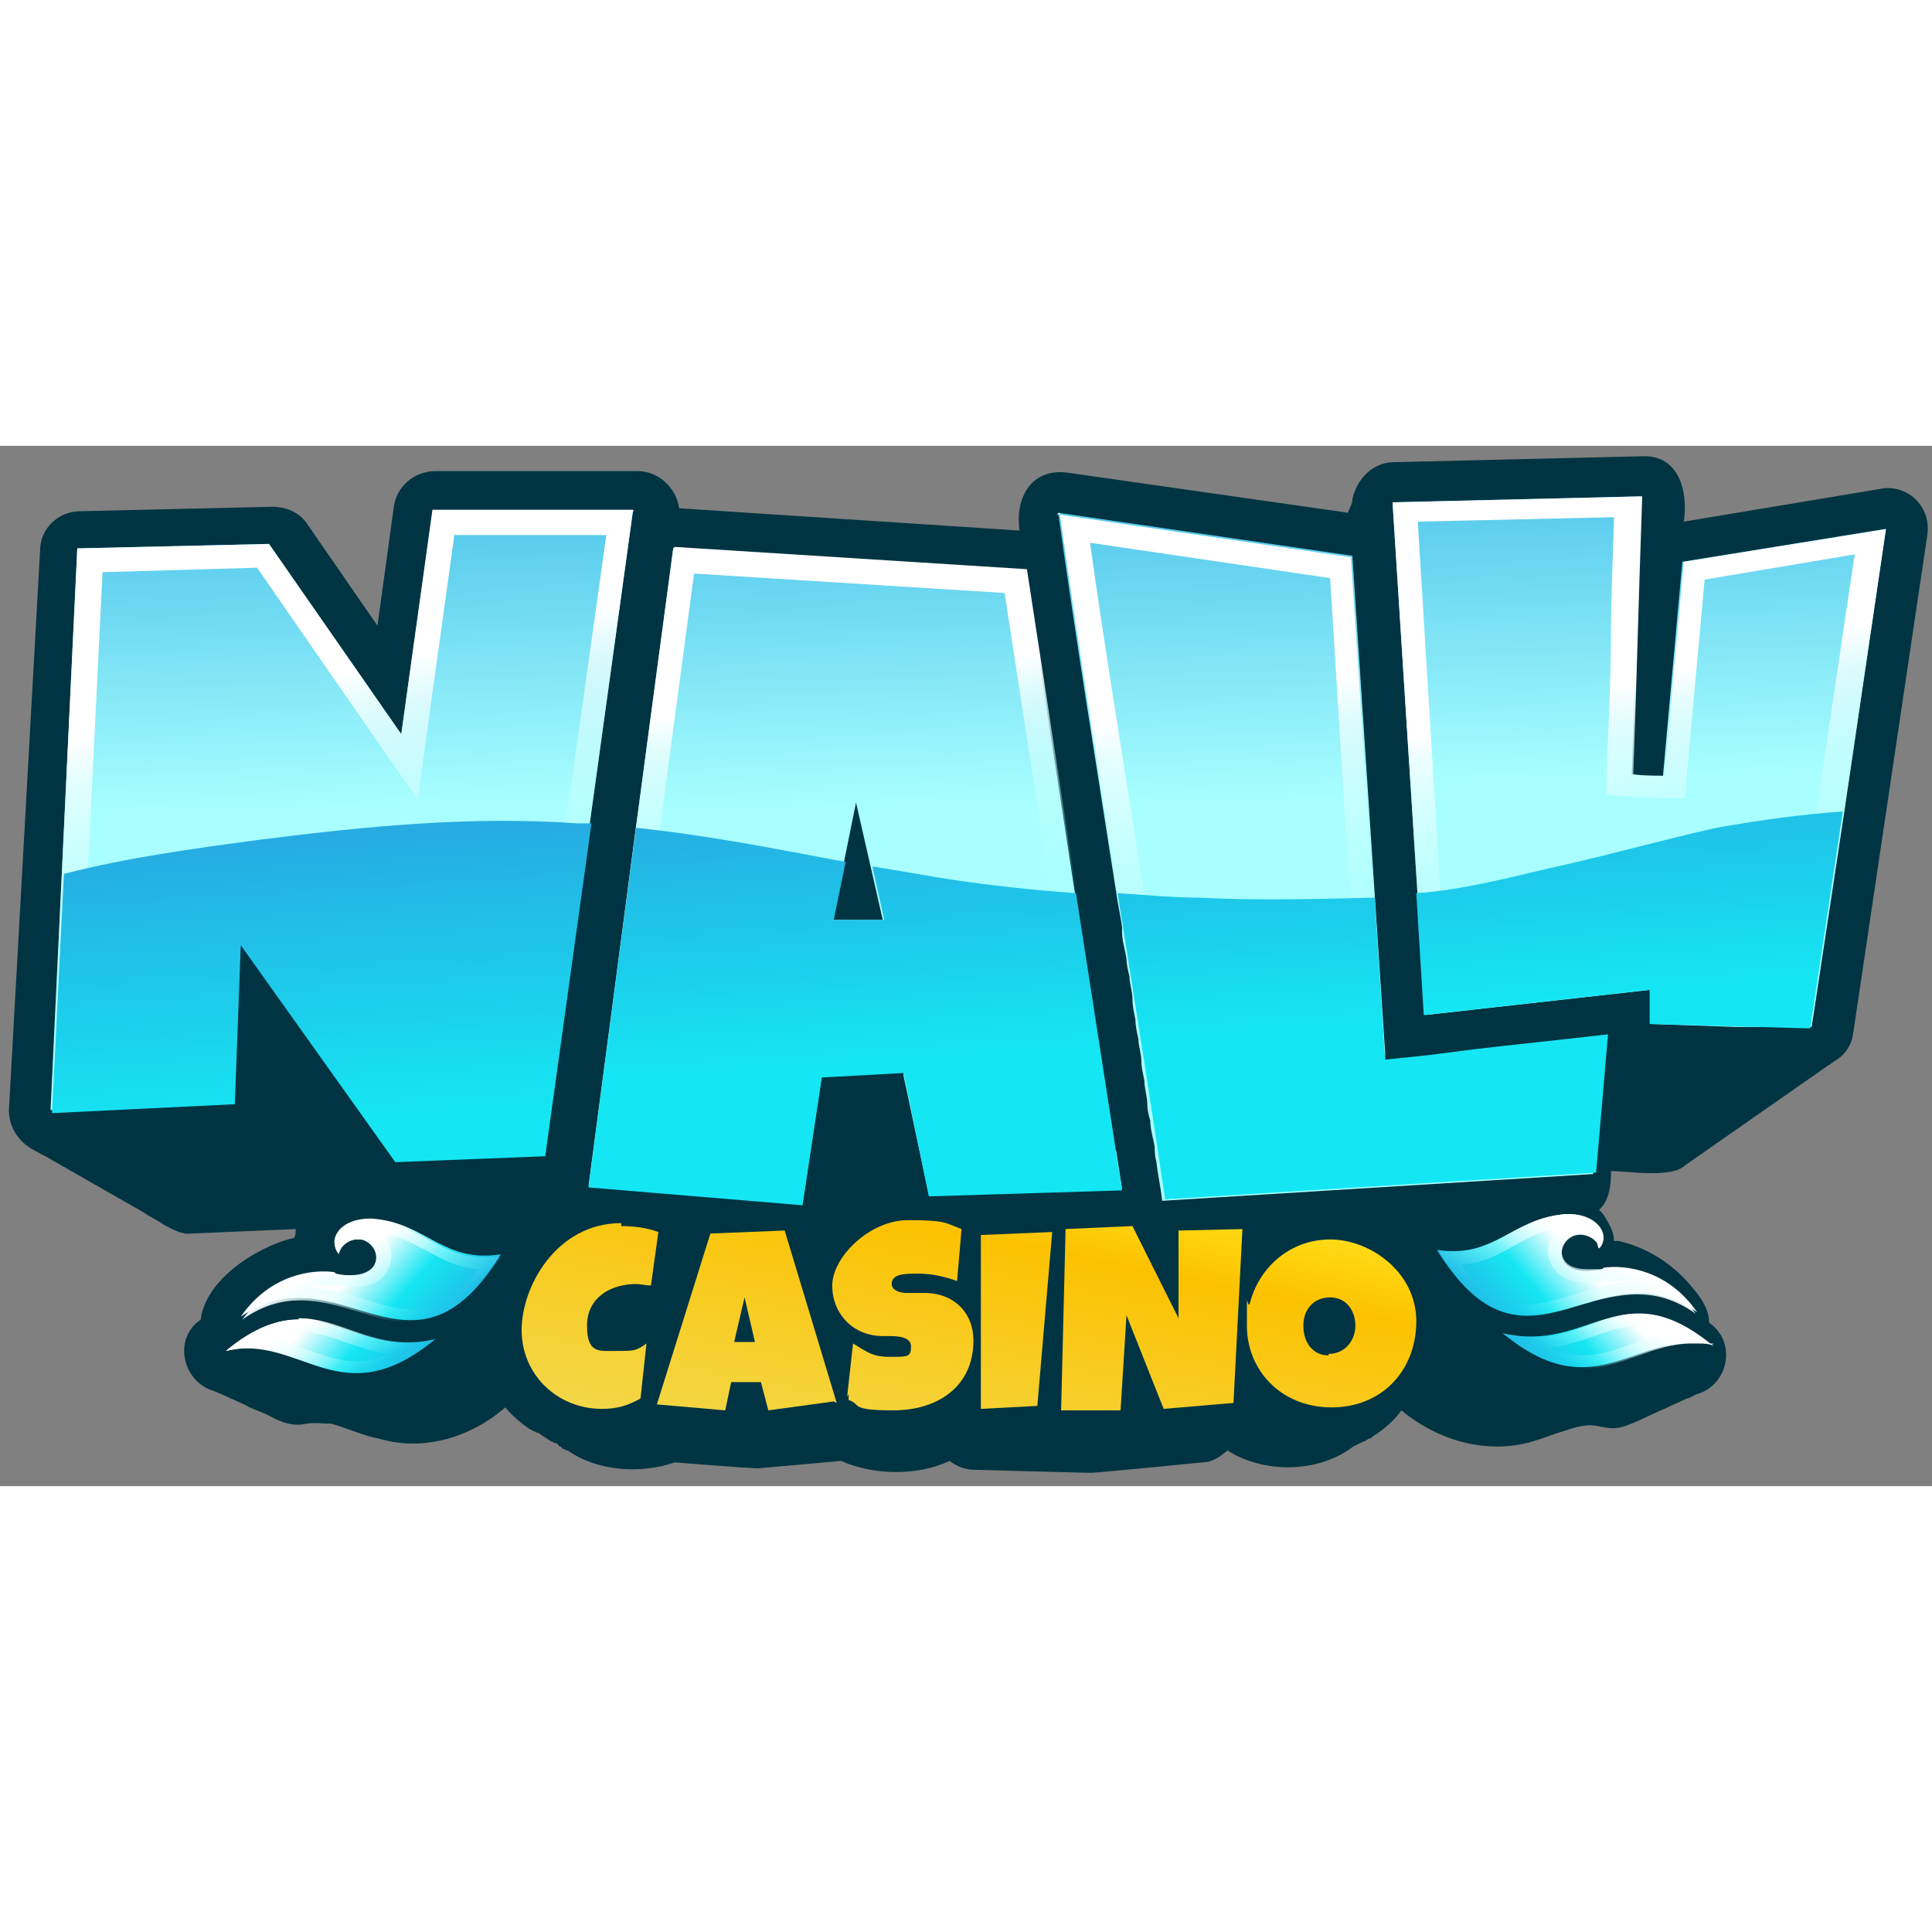
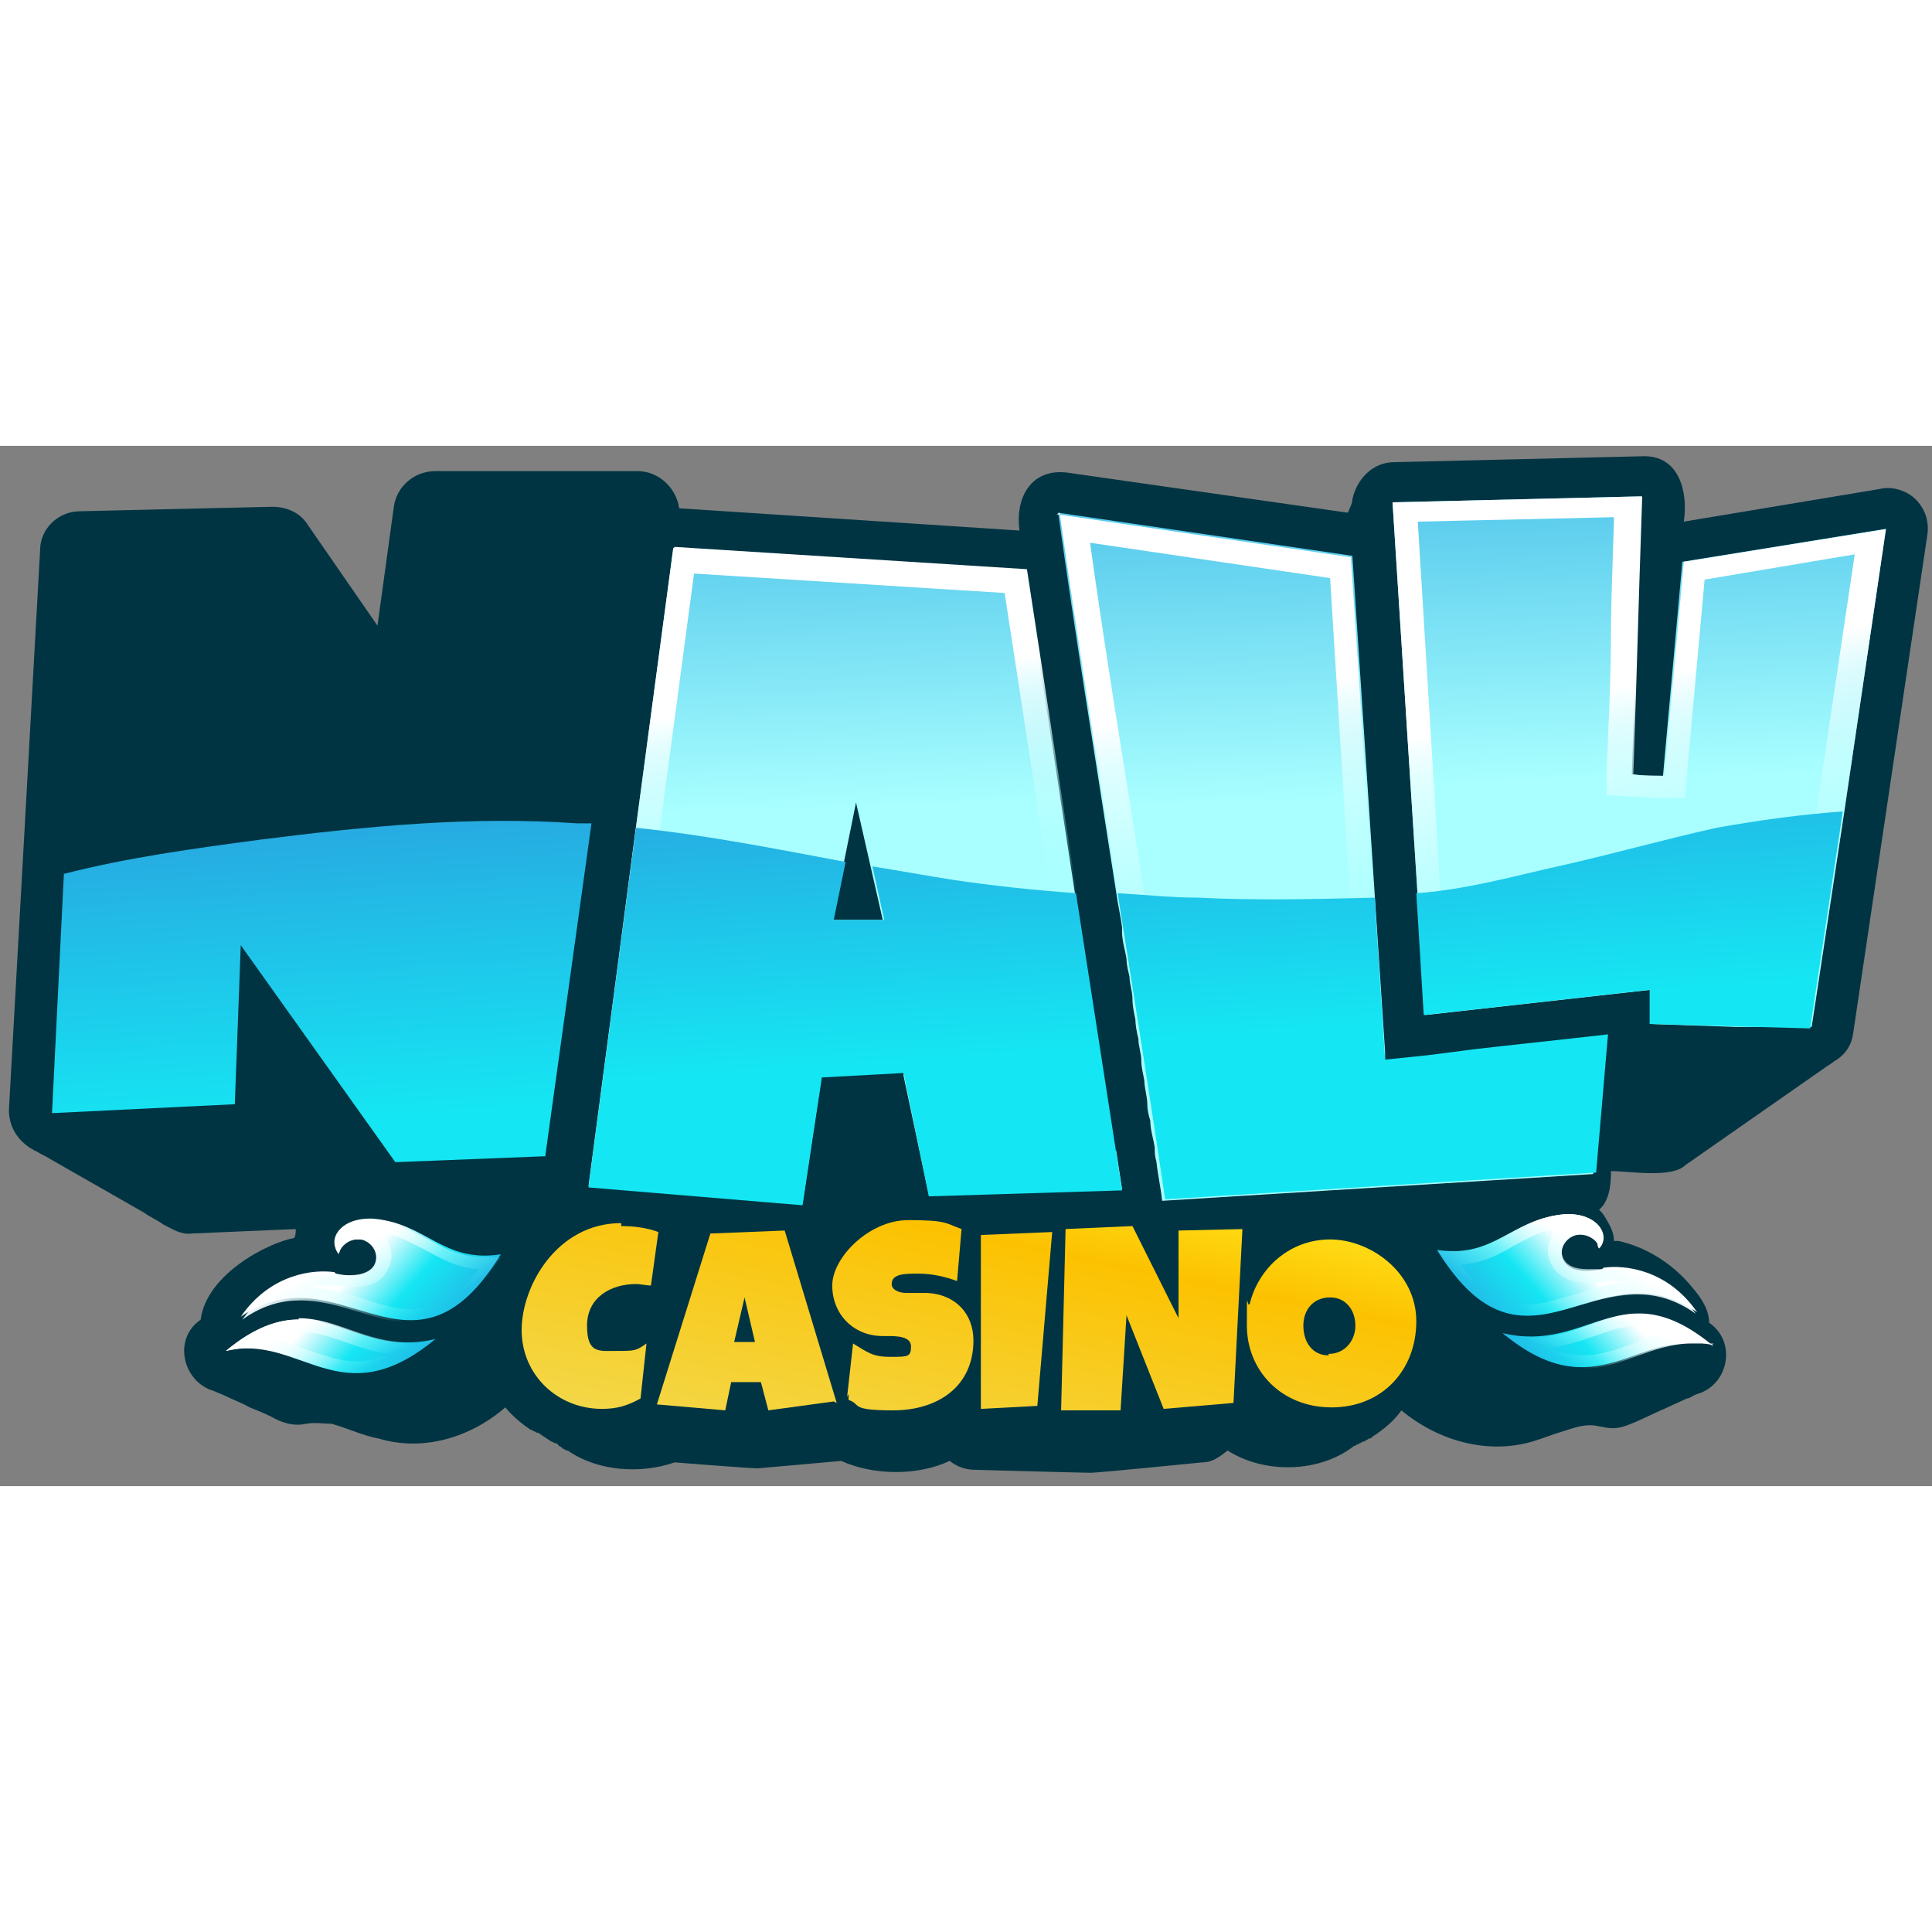
<svg xmlns="http://www.w3.org/2000/svg" version="1.1" viewBox="0 0 130 70" width="150" height="150">
  <rect x="0" y="0" width="130" height="70" fill="#808080" stroke="none" />
  <defs>
    <style>
      .cls-1 {
        fill: url(#linear-gradient-8);
      }

      .cls-2 {
        fill: url(#linear-gradient-7);
      }

      .cls-3 {
        fill: url(#linear-gradient-5);
      }

      .cls-4 {
        fill: url(#linear-gradient-6);
      }

      .cls-5 {
        fill: url(#linear-gradient-9);
      }

      .cls-6 {
        fill: url(#linear-gradient-4);
      }

      .cls-7 {
        fill: url(#linear-gradient-3);
      }

      .cls-8 {
        fill: url(#linear-gradient-2);
      }

      .cls-9 {
        fill: url(#linear-gradient);
      }

      .cls-10 {
        fill: #003442;
      }

      .cls-11 {
        fill: url(#linear-gradient-10);
      }

      .cls-12 {
        fill: url(#linear-gradient-11);
      }

      .cls-13 {
        fill: url(#linear-gradient-12);
      }

      .cls-14 {
        fill: url(#linear-gradient-13);
      }

      .cls-15 {
        fill: url(#linear-gradient-19);
      }

      .cls-16 {
        fill: url(#linear-gradient-14);
      }

      .cls-17 {
        fill: url(#linear-gradient-21);
      }

      .cls-18 {
        fill: url(#linear-gradient-20);
      }

      .cls-19 {
        fill: url(#linear-gradient-22);
      }

      .cls-20 {
        fill: url(#linear-gradient-23);
      }

      .cls-21 {
        fill: url(#linear-gradient-25);
      }

      .cls-22 {
        fill: url(#linear-gradient-15);
      }

      .cls-23 {
        fill: url(#linear-gradient-16);
      }

      .cls-24 {
        fill: url(#linear-gradient-17);
      }

      .cls-25 {
        fill: url(#linear-gradient-18);
      }

      .cls-26 {
        fill: url(#linear-gradient-24);
      }

      .cls-27 {
        fill: url(#linear-gradient-26);
      }
    </style>
    <linearGradient id="linear-gradient" x1="21.9" y1="90.5" x2="23.1" y2="47.6" gradientTransform="translate(0 72) scale(1 -1)" gradientUnits="userSpaceOnUse">
      <stop offset=".3" stop-color="#27aae1" />
      <stop offset="1" stop-color="#a9ffff" />
    </linearGradient>
    <linearGradient id="linear-gradient-2" x1="19.4" y1="62.1" x2="26.9" y2="32" gradientTransform="translate(0 72) scale(1 -1)" gradientUnits="userSpaceOnUse">
      <stop offset=".2" stop-color="#fff" />
      <stop offset=".3" stop-color="azure" stop-opacity=".8" />
      <stop offset=".6" stop-color="#cdffff" stop-opacity=".4" />
      <stop offset=".9" stop-color="#a9ffff" stop-opacity="0" />
    </linearGradient>
    <linearGradient id="linear-gradient-3" x1="55.6" y1="91.4" x2="56.8" y2="47.6" gradientTransform="translate(0 72) scale(1 -1)" gradientUnits="userSpaceOnUse">
      <stop offset=".3" stop-color="#27aae1" />
      <stop offset="1" stop-color="#a9ffff" />
    </linearGradient>
    <linearGradient id="linear-gradient-4" x1="51.5" y1="59.7" x2="55.5" y2="36.1" gradientTransform="translate(0 72) scale(1 -1)" gradientUnits="userSpaceOnUse">
      <stop offset=".2" stop-color="#fff" />
      <stop offset=".3" stop-color="azure" stop-opacity=".8" />
      <stop offset=".6" stop-color="#cdffff" stop-opacity=".4" />
      <stop offset=".9" stop-color="#a9ffff" stop-opacity="0" />
    </linearGradient>
    <linearGradient id="linear-gradient-5" x1="88.6" y1="92.2" x2="89.8" y2="48.1" gradientTransform="translate(0 72) scale(1 -1)" gradientUnits="userSpaceOnUse">
      <stop offset=".3" stop-color="#27aae1" />
      <stop offset="1" stop-color="#a9ffff" />
    </linearGradient>
    <linearGradient id="linear-gradient-6" x1="86.3" y1="61.6" x2="92.2" y2="32.5" gradientTransform="translate(0 72) scale(1 -1)" gradientUnits="userSpaceOnUse">
      <stop offset=".2" stop-color="#fff" />
      <stop offset=".3" stop-color="azure" stop-opacity=".8" />
      <stop offset=".6" stop-color="#cdffff" stop-opacity=".4" />
      <stop offset=".9" stop-color="#a9ffff" stop-opacity="0" />
    </linearGradient>
    <linearGradient id="linear-gradient-7" x1="109.5" y1="93.2" x2="110.7" y2="49.6" gradientTransform="translate(0 72) scale(1 -1)" gradientUnits="userSpaceOnUse">
      <stop offset=".3" stop-color="#27aae1" />
      <stop offset="1" stop-color="#a9ffff" />
    </linearGradient>
    <linearGradient id="linear-gradient-8" x1="108.5" y1="61.5" x2="115.3" y2="34.2" gradientTransform="translate(0 72) scale(1 -1)" gradientUnits="userSpaceOnUse">
      <stop offset=".2" stop-color="#fff" />
      <stop offset=".3" stop-color="azure" stop-opacity=".8" />
      <stop offset=".6" stop-color="#cdffff" stop-opacity=".4" />
      <stop offset=".9" stop-color="#a9ffff" stop-opacity="0" />
    </linearGradient>
    <linearGradient id="linear-gradient-9" x1="14.2" y1="18.6" x2="27.2" y2="7.1" gradientTransform="translate(0 72) scale(1 -1)" gradientUnits="userSpaceOnUse">
      <stop offset=".5" stop-color="#fff" />
      <stop offset=".7" stop-color="#15e6f3" />
      <stop offset="1" stop-color="#27aae1" />
    </linearGradient>
    <linearGradient id="linear-gradient-10" x1="17.3" y1="22.2" x2="30.4" y2="10.7" gradientTransform="translate(0 72) scale(1 -1)" gradientUnits="userSpaceOnUse">
      <stop offset=".5" stop-color="#fff" />
      <stop offset=".7" stop-color="#15e6f3" />
      <stop offset="1" stop-color="#27aae1" />
    </linearGradient>
    <linearGradient id="linear-gradient-11" x1="20.6" y1="14.4" x2="23.8" y2="8.6" gradientTransform="translate(0 72) scale(1 -1)" gradientUnits="userSpaceOnUse">
      <stop offset=".2" stop-color="#fff" />
      <stop offset=".3" stop-color="azure" stop-opacity=".8" />
      <stop offset=".6" stop-color="#cdffff" stop-opacity=".4" />
      <stop offset=".9" stop-color="#a9ffff" stop-opacity="0" />
    </linearGradient>
    <linearGradient id="linear-gradient-12" x1="22.9" y1="19.3" x2="27" y2="11.9" gradientTransform="translate(0 72) scale(1 -1)" gradientUnits="userSpaceOnUse">
      <stop offset=".2" stop-color="#fff" />
      <stop offset=".3" stop-color="azure" stop-opacity=".8" />
      <stop offset=".6" stop-color="#cdffff" stop-opacity=".4" />
      <stop offset=".9" stop-color="#a9ffff" stop-opacity="0" />
    </linearGradient>
    <linearGradient id="linear-gradient-13" x1="42.8" y1="28.8" x2="37.7" y2="3.6" gradientTransform="translate(0 72) scale(1 -1)" gradientUnits="userSpaceOnUse">
      <stop offset=".2" stop-color="#fcc201" />
      <stop offset="1" stop-color="#f1dc58" />
    </linearGradient>
    <linearGradient id="linear-gradient-14" x1="53.9" y1="26.5" x2="48.8" y2="1.4" gradientTransform="translate(0 72) scale(1 -1)" gradientUnits="userSpaceOnUse">
      <stop offset="0" stop-color="#ffde17" />
      <stop offset=".2" stop-color="#fcc201" />
      <stop offset="1" stop-color="#f1dc58" />
    </linearGradient>
    <linearGradient id="linear-gradient-15" x1="63" y1="24.7" x2="57.9" y2="-.5" gradientTransform="translate(0 72) scale(1 -1)" gradientUnits="userSpaceOnUse">
      <stop offset="0" stop-color="#ffde17" />
      <stop offset=".2" stop-color="#fcc201" />
      <stop offset="1" stop-color="#f1dc58" />
    </linearGradient>
    <linearGradient id="linear-gradient-16" x1="70" y1="23.3" x2="64.9" y2="-1.9" gradientTransform="translate(0 72) scale(1 -1)" gradientUnits="userSpaceOnUse">
      <stop offset="0" stop-color="#ffde17" />
      <stop offset=".2" stop-color="#fcc201" />
      <stop offset="1" stop-color="#f1dc58" />
    </linearGradient>
    <linearGradient id="linear-gradient-17" x1="78.9" y1="21.4" x2="73.8" y2="-3.7" gradientTransform="translate(0 72) scale(1 -1)" gradientUnits="userSpaceOnUse">
      <stop offset="0" stop-color="#ffde17" />
      <stop offset=".2" stop-color="#fcc201" />
      <stop offset="1" stop-color="#f1dc58" />
    </linearGradient>
    <linearGradient id="linear-gradient-18" x1="90.8" y1="19" x2="85.6" y2="-6.2" gradientTransform="translate(0 72) scale(1 -1)" gradientUnits="userSpaceOnUse">
      <stop offset="0" stop-color="#ffde17" />
      <stop offset=".2" stop-color="#fcc201" />
      <stop offset="1" stop-color="#f1dc58" />
    </linearGradient>
    <linearGradient id="linear-gradient-19" x1="20.2" y1="59.4" x2="22.3" y2="26.7" gradientTransform="translate(0 72) scale(1 -1)" gradientUnits="userSpaceOnUse">
      <stop offset=".4" stop-color="#27aae1" />
      <stop offset="1" stop-color="#15e6f3" />
    </linearGradient>
    <linearGradient id="linear-gradient-20" x1="55" y1="60.7" x2="57" y2="30.4" gradientTransform="translate(0 72) scale(1 -1)" gradientUnits="userSpaceOnUse">
      <stop offset=".4" stop-color="#27aae1" />
      <stop offset="1" stop-color="#15e6f3" />
    </linearGradient>
    <linearGradient id="linear-gradient-21" x1="90" y1="62.9" x2="92" y2="33.1" gradientTransform="translate(0 72) scale(1 -1)" gradientUnits="userSpaceOnUse">
      <stop offset=".4" stop-color="#27aae1" />
      <stop offset="1" stop-color="#15e6f3" />
    </linearGradient>
    <linearGradient id="linear-gradient-22" x1="108.3" y1="65" x2="110.3" y2="35.3" gradientTransform="translate(0 72) scale(1 -1)" gradientUnits="userSpaceOnUse">
      <stop offset=".4" stop-color="#27aae1" />
      <stop offset="1" stop-color="#15e6f3" />
    </linearGradient>
    <linearGradient id="linear-gradient-23" x1="116.2" y1="19" x2="103.2" y2="7.5" gradientTransform="translate(0 72) scale(1 -1)" gradientUnits="userSpaceOnUse">
      <stop offset=".5" stop-color="#fff" />
      <stop offset=".7" stop-color="#15e6f3" />
      <stop offset="1" stop-color="#27aae1" />
    </linearGradient>
    <linearGradient id="linear-gradient-24" x1="113.1" y1="22.6" x2="100" y2="11.1" gradientTransform="translate(0 72) scale(1 -1)" gradientUnits="userSpaceOnUse">
      <stop offset=".5" stop-color="#fff" />
      <stop offset=".7" stop-color="#15e6f3" />
      <stop offset="1" stop-color="#27aae1" />
    </linearGradient>
    <linearGradient id="linear-gradient-25" x1="109.8" y1="14.8" x2="106.6" y2="9" gradientTransform="translate(0 72) scale(1 -1)" gradientUnits="userSpaceOnUse">
      <stop offset=".2" stop-color="#fff" />
      <stop offset=".3" stop-color="azure" stop-opacity=".8" />
      <stop offset=".6" stop-color="#cdffff" stop-opacity=".4" />
      <stop offset=".9" stop-color="#a9ffff" stop-opacity="0" />
    </linearGradient>
    <linearGradient id="linear-gradient-26" x1="107.5" y1="19.7" x2="103.4" y2="12.3" gradientTransform="translate(0 72) scale(1 -1)" gradientUnits="userSpaceOnUse">
      <stop offset=".2" stop-color="#fff" />
      <stop offset=".3" stop-color="azure" stop-opacity=".8" />
      <stop offset=".6" stop-color="#cdffff" stop-opacity=".4" />
      <stop offset=".9" stop-color="#a9ffff" stop-opacity="0" />
    </linearGradient>
  </defs>
  <g>
    <g id="Layer_1">
-       <path class="cls-10" d="M112.7,54.3s0,0,0,0c0,0,0,0,0,0,0,0,0,0,0,0,0,0,0,0,0,0,0,0,0,0,0,0,0,0,0,0,0,0,0,0,0,0,0,0,0,0,0,0,0,0" />
      <path class="cls-10" d="M112.6,54.3s0,0,0,0c0,0,0,0,0,0,0,0,0,0,0,0,0,0,0,0,0,0,0,0,0,0,0,0" />
      <path class="cls-10" d="M112.5,54.4s0,0,0,0c0,0,0,0,0,0,0,0,0,0,0,0,0,0,0,0,0,0,0,0,0,0,0,0,0,0,0,0,0,0,0,0,0,0,0,0,0,0,0,0,0,0,0,0,0,0,0,0" />
      <path class="cls-10" d="M123,41.7c.2-.1.4-.3.6-.4.6-.4,1-1,1.1-1.8,0,0,5-33.6,5-33.6.1-.9-.2-1.7-.8-2.3-.6-.6-1.6-.9-2.4-.7,0,0-13.2,2.2-13.2,2.2.3-2-.3-4.5-2.8-4.4,0,0-16.7.4-16.7.4-1.4,0-2.5,1.1-2.8,2.5,0,.3-.2.6-.3.9l-18.9-2.7c-2.5-.3-3.5,1.8-3.2,3.9l-22.9-1.5h0c-.2-1.4-1.4-2.5-2.8-2.5,0,0-13.6,0-13.6,0-1.4,0-2.6,1-2.8,2.4,0,0-1.1,8-1.1,8l-4.7-6.8c-.5-.8-1.4-1.2-2.4-1.2,0,0-12.9.3-12.9.3-1.5,0-2.7,1.2-2.7,2.6L.6,44.7c0,1.3.8,2.3,1.9,2.8.3.2.6.3.9.5,2.1,1.2,4.2,2.4,6.3,3.6.4.3.9.5,1.3.8.6.3,1.2.7,1.9.6,0,0,7-.3,7-.3,0,.2,0,.4-.1.6-1.7.3-5.9,2.4-6.3,5.5-1.9,1.3-1.2,4.2.9,4.8.2.1.5.2.7.3.6.3,1.2.5,1.7.8.5.2,1,.4,1.4.6.7.4,1.5.7,2.4.5.6-.1,1.2,0,1.7,0,1.1.3,2.1.8,3.2,1,3,.9,6.2-.1,8.5-2.1.5.6,1.1,1.1,1.7,1.5,0,0,.1,0,.2.1,0,0,.1,0,.2.1,0,0,0,0,0,0,0,0,0,0,0,0,0,0,0,0,0,0,0,0,0,0,0,0,0,0,0,0,.1,0,.3.2.6.4.9.6,0,0,.1,0,.2.1,0,0,0,0,0,0,0,0,0,0,.1,0,0,0,0,0,0,0,0,0,.2.1.2.2.1,0,.2.1.3.2,0,0,.1,0,.2.1,0,0,0,0,.1,0,2,1.4,4.9,1.6,7.2.8,0,0,5,.4,5.6.4.1,0,5.6-.5,5.6-.5,2.2,1,5.2,1,7.3,0,.5.4,1.1.6,1.7.6,0,0,7.3.2,7.8.2s7.5-.7,7.5-.7c.7,0,1.2-.4,1.7-.8,2.5,1.6,6.2,1.5,8.5-.3,0,0,0,0,0,0,0,0,.1,0,.2-.1,0,0,0,0,0,0,0,0,0,0,0,0,0,0,0,0,0,0,0,0,0,0,0,0,0,0,0,0,0,0,0,0,0,0,0,0,0,0,0,0,0,0,0,0,0,0,0,0,0,0,0,0,0,0,0,0,0,0,0,0,0,0,0,0,0,0,0,0,0,0,0,0,0,0,0,0,0,0,0,0,0,0,0,0,0,0,.1,0,.2-.1,0,0,0,0,0,0,0,0,0,0,0,0,0,0,0,0,0,0,0,0,0,0,0,0,0,0,0,0,0,0,0,0,0,0,0,0,0,0,0,0,0,0,0,0,0,0,0,0,0,0,0,0,0,0,0,0,0,0,0,0,0,0,.1,0,.2-.1,0,0,0,0,0,0,0,0,0,0,0,0,0,0,.2,0,.2-.1,0,0,0,0,0,0,0,0,0,0,0,0,0,0,0,0,0,0,0,0,0,0,0,0,0,0,0,0,0,0,0,0,0,0,0,0,0,0,0,0,0,0,0,0,0,0,0,0,0,0,0,0,0,0,0,0,0,0,0,0,0,0,.1,0,.2-.1,0,0,.2,0,.2-.1.8-.5,1.5-1.1,2-1.8,2.4,2,5.7,3,8.8,2.1.7-.2,1.4-.5,2.1-.7.6-.2,1.2-.4,1.8-.4.5,0,1,.2,1.5.2.6,0,1-.2,1.5-.4.7-.3,1.5-.7,2.2-1,.4-.2.9-.4,1.3-.6.2,0,.4-.2.7-.3,2.1-.6,2.7-3.5.8-4.8,0-1.1-.8-2-1.5-2.8-1.2-1.3-2.8-2.3-4.6-2.7,0,0-.2,0-.3,0,0-.6-.3-1.1-.6-1.6-.1-.2-.3-.4-.4-.5.7-.6.8-1.7.8-2.6,1.2,0,4.1.5,5-.4" />
-       <path class="cls-9" d="M42.7,4.4h-13.6c0,0-2.1,15-2.1,15l-8.9-12.8-12.9.3-1.8,37.8h0s12.3-.6,12.3-.6l.4-10.8,10.4,14.7,10.1-.4,3.1-22.3h0l2.9-21h0Z" />
-       <path class="cls-8" d="M30.6,6h10.2c0,0-2.7,19.2-2.7,19.2l-.2,1.7h0l-2.7,19.3-7.8.3-9.9-14-2.9-4.1-.2,4.9-.3,9.3-8.9.4,1.7-34.5,10.4-.3,8.3,12,2.5,3.6.6-4.3,1.9-13.7M29.1,4.3l-2.1,15.1-8.9-12.8-12.9.3-1.8,37.8h0s12.3-.6,12.3-.6l.4-10.8,10.4,14.7,10.1-.4,3.1-22.3h0l2.9-21h-13.6c0,0,0,0,0,0Z" />
      <path class="cls-7" d="M75,47.5l-6-39.1-23.7-1.5-2.5,18.7-3.2,24.2,14.4,1.2,1.3-8.7,5.5-.2v.3c0,0,1.7,8,1.7,8l13-.4-.4-2.6h0ZM59.4,31.9h-3.4s1.6-7.9,1.6-7.9l1.8,7.9Z" />
      <path class="cls-6" d="M46.8,8.6l20.8,1.3,5.8,37.8v.8c.1,0-9.6.3-9.6.3l-1.4-6.7v-.3c0,0-.3-1.4-.3-1.4h-1.4c0,0-5.5.3-5.5.3h-1.4c0,0-.2,1.4-.2,1.4l-1.1,7.1-11.1-.9,3-22.5,2.3-17.2M45.3,6.9l-2.5,18.7-3.2,24.2,14.4,1.2,1.3-8.7,5.5-.2v.3c0,0,1.7,8,1.7,8l13-.4-.4-2.6-6-39.1-23.7-1.5h0Z" />
      <path class="cls-3" d="M108.2,39.7c-.5,0-1.1.1-1.7.2-2.3.3-5.2.5-7.2.8l-3.2.4c-.3,0-.6,0-.9.1-.5,0-1,.1-1.5.2-.2,0-.3,0-.5,0v-.6s-2.2-33.4-2.2-33.4l-19.8-2.9c1.2,8.6,2.6,17.1,3.9,25.5.1.8.3,1.6.4,2.4,0,0,0,.2,0,.3,0,.6.2,1.2.3,1.8,0,.4.1.8.2,1.2,0,.5.2,1,.2,1.5,0,.5.1.9.2,1.4,0,.4.1.9.2,1.3,0,.5.2,1,.2,1.5,0,.4.1.8.2,1.3,0,.5.2,1.1.2,1.6,0,.4.1.8.2,1.1,0,.6.2,1.2.3,1.8,0,.3,0,.6.1.9.1.9.3,1.8.4,2.7,0,0,0,0,0,0l29-1.8.8-9.2h0Z" />
      <path class="cls-4" d="M73.2,6.5l16.3,2.4,2,32.1v.6s.1,1.7.1,1.7l1.7-.2h.3s.1,0,.1,0c.6,0,1.1-.1,1.6-.2.4,0,.7,0,.9-.1l3.2-.4c1.3-.2,2.9-.3,4.4-.5.8,0,1.6-.2,2.4-.3l-.5,5.8-26,1.6c0-.4-.1-.8-.2-1.2,0-.2,0-.4,0-.6v-.4c-.1-.6-.2-1.2-.3-1.8,0-.3,0-.6-.1-.9v-.3c-.1-.5-.2-1.1-.3-1.6,0-.4-.1-.8-.2-1.3,0-.5-.2-1-.2-1.5,0-.4-.1-.9-.2-1.3,0-.5-.1-.9-.2-1.4,0-.5-.2-1-.2-1.5l-.2-1.2v-.2s-.3-1.6-.3-1.6h0c0-.1,0-.3,0-.3l-.4-2.4c-1.2-7.6-2.5-15.4-3.6-23.3M71.3,4.5c1.2,8.6,2.6,17.1,3.9,25.5.1.8.3,1.6.4,2.4,0,0,0,.2,0,.3,0,.6.2,1.2.3,1.8,0,.4.1.8.2,1.2,0,.5.2,1,.2,1.5,0,.5.1.9.2,1.4,0,.4.1.9.2,1.3,0,.5.2,1,.2,1.5,0,.4.1.8.2,1.3,0,.5.2,1.1.2,1.6,0,.4.1.8.2,1.1,0,.6.2,1.2.3,1.8,0,.3,0,.6.1.9.1.9.3,1.8.4,2.7,0,0,0,0,0,0l29-1.8.8-9.2c-.5,0-1.1.1-1.7.2-2.3.3-5.2.5-7.2.8l-3.2.4c-.3,0-.6,0-.9.1-.5,0-1,.1-1.5.2-.2,0-.3,0-.5,0v-.6s-2.2-33.4-2.2-33.4l-19.8-2.9h0Z" />
      <path class="cls-2" d="M126.8,5.6l-13.6,2.2-1.3,14.4c-.7,0-1.4,0-2.1-.1.3-8.6.3-10,.6-18.7l-16.7.4,2.2,34.5,15.2-1.7v2.3c-.1,0,5.7.2,5.7.2h5.1c0,.1,2.2-14.5,2.2-14.5l2.8-19Z" />
      <path class="cls-1" d="M108.6,5c-.1,3.3-.2,5.5-.2,7.6,0,2.5-.1,5-.3,9.3v1.6c0,0,1.6.1,1.6.1.8,0,1.5.1,2.1.1h1.6c0,0,.1-1.5.1-1.5l1.2-13.2,10.1-1.7-2.5,16.8-2,13.2h-3.6c0,0-4.1-.2-4.1-.2v-.7s.1-1.9.1-1.9l-2,.2-13.4,1.5-1.9-31.1,13.2-.3M110.4,3.4l-16.7.4,2.2,34.5,15.2-1.7v2.3c-.1,0,5.7.2,5.7.2h5.1c0,.1,2.2-14.5,2.2-14.5l2.8-19-13.6,2.2-1.3,14.4c-.7,0-1.4,0-2.1-.1.3-8.6.3-10,.6-18.7Z" />
      <path class="cls-5" d="M29.3,60.1c-5.8,1.4-8-4.2-14.1.8,5-1.2,7.7,4.5,14.1-.8Z" />
      <path class="cls-11" d="M22.6,55.7c1.4.3,2.3,0,2.6-.6.3-.6,0-1.3-.6-1.6-.6-.3-1.4,0-1.7.5,0,0,0,.2-.1.3-.8-.8,0-2.4,2.3-2.3,3.6.3,4.7,3,8.6,2.4-6,9.8-10.8-.4-17.5,4.2,2-2.9,4.9-3.2,6.3-3h0Z" />
      <path class="cls-12" d="M20.1,59.6c1,0,2,.3,3.1.7.9.3,1.9.7,3.1.8-.8.3-1.5.5-2.3.5-1.2,0-2.2-.4-3.4-.8-.8-.3-1.7-.6-2.5-.8.7-.3,1.4-.5,2.1-.5ZM20.1,58.8c-1.4,0-3,.5-4.9,2.1.5-.1,1-.2,1.5-.2,2.6,0,4.7,1.7,7.3,1.7s3.2-.6,5.3-2.3c-.7.2-1.3.2-1.9.2-2.8,0-4.8-1.6-7.3-1.6Z" />
      <path class="cls-13" d="M25.3,52.9c1.3.1,2.3.7,3.3,1.2,1.1.6,2.1,1.2,3.6,1.3-1.8,2.4-3.3,2.7-4.4,2.7s-2.2-.3-3.3-.7c-1.2-.4-2.4-.7-3.7-.8.5-.1.9-.1,1.1-.1s.5,0,.7,0c.4,0,.8.1,1.1.1,1.6,0,2.2-.7,2.4-1.2.5-.9.2-2-.7-2.6M24.8,52.1c-2,0-2.7,1.5-2,2.3,0,0,0-.2.1-.3.2-.4.7-.7,1.1-.7s.4,0,.6.1c.6.3.9,1,.6,1.6-.2.4-.8.7-1.6.7s-.6,0-1,0c-.2,0-.5,0-.8,0-1.5,0-3.8.6-5.5,3,1.4-1,2.7-1.3,3.9-1.3,2.7,0,5.1,1.5,7.5,1.5s3.9-1,6-4.4c-.4,0-.7,0-1.1,0-3,0-4.3-2.2-7.5-2.5-.1,0-.2,0-.3,0h0Z" />
      <path class="cls-14" d="M41.8,52.5c.8,0,1.7.1,2.5.4l-.5,3.6c-.3,0-.7-.1-1-.1-1.7,0-3.3.9-3.3,2.8s.8,1.7,2,1.7,1.3,0,2-.5l-.4,3.7c-.9.5-1.6.7-2.6.7-3,0-5.4-2.3-5.4-5.3s2.4-7.2,6.7-7.2Z" />
      <path class="cls-16" d="M56.1,64.3l-4.4.6-.5-1.9h-2l-.4,1.9-4.6-.4,3.6-11.5,5-.2,3.5,11.6ZM50.8,60.3l-.7-3-.7,3h1.3Z" />
      <path class="cls-22" d="M57,64l.4-3.6c1,.6,1.3.9,2.5.9s1.4,0,1.4-.7-1-.7-1.6-.7h-.3c-2,0-3.4-1.5-3.4-3.4s2.5-4.4,5.1-4.4,2.5.2,3.6.6l-.3,3.5c-.8-.3-1.7-.5-2.6-.5s-1.8,0-1.8.7h0c0,.4.5.6,1,.6.3,0,.6,0,.8,0s.3,0,.3,0c.1,0,.2,0,.3,0,1.9.1,3.1,1.4,3.1,3.2,0,3.1-2.4,4.7-5.4,4.7s-2.1-.4-3-.7c0,0,0,0,0-.4h0Z" />
      <path class="cls-23" d="M70.8,52.9l-1,11.7-3.8.2v-11.7l4.8-.2Z" />
      <path class="cls-24" d="M83.6,52.7l-.6,11.7-4.7.4-2.5-6.3-.4,6.4h-4l.3-12.2,4.5-.2,3.1,6.2v-5.9c.1,0,4.4-.1,4.4-.1h0Z" />
      <path class="cls-25" d="M84.1,57.7c.6-2.4,2.7-4.3,5.4-4.3s5.8,2.2,5.8,5.5-2.3,5.8-5.7,5.8-5.7-2.5-5.7-5.5,0-1,.2-1.5ZM89.4,61.1c1.1,0,1.8-.9,1.8-1.9s-.6-1.9-1.7-1.9-1.8.8-1.8,1.9.6,2,1.7,2Z" />
      <path class="cls-15" d="M36.7,47.7l3.1-22.3c-.3,0-.7,0-1,0-7.1-.5-14.2.2-21.3,1.1-4.5.6-8.9,1.2-13.2,2.3l-.8,16.1,12.3-.6.4-10.7,10.4,14.6,10.1-.4h0Z" />
      <path class="cls-18" d="M62.5,50.5l13-.4-3.1-20c-2.8-.2-5.6-.5-8.3-.9-1.9-.3-3.5-.6-5.4-.9l.8,3.6h-3.4c0,0,.8-3.9.8-3.9-4.8-.9-9.3-1.8-14.1-2.3l-3.2,24.2,14.4,1.2,1.3-8.6,5.5-.3,1.7,8.3h0Z" />
      <path class="cls-17" d="M108.2,39.6c-2.6.3-6.4.7-9,1l-3.1.4c-1,.1-1.9.2-2.9.3l-.7-10.9c-4,.1-8,.2-11.9,0-1.8,0-3.6-.2-5.4-.3,1.1,6.9,2.2,13.8,3.2,20.6l29-1.8.8-9.3h0Z" />
      <path class="cls-19" d="M95.8,38.3l15.2-1.7v2.3c-.1,0,10.8.3,10.8.3l2.2-14.6c-2.8.2-5.7.6-8.5,1.1-3.6.8-7.1,1.8-10.7,2.6-2.7.6-6.3,1.6-9.5,1.8l.5,8.2h0Z" />
      <path class="cls-20" d="M101.1,59.7c5.8,1.4,8-4.2,14.1.8-5-1.2-7.7,4.5-14.1-.8Z" />
-       <path class="cls-26" d="M107.8,55.4c-1.4.3-2.3,0-2.6-.6-.3-.6,0-1.3.6-1.6.6-.3,1.4,0,1.7.5,0,0,0,.2.1.3.8-.8,0-2.4-2.3-2.3-3.6.3-4.7,3-8.6,2.4,6,9.8,10.8-.4,17.5,4.2-2-2.9-4.9-3.2-6.3-3h0Z" />
+       <path class="cls-26" d="M107.8,55.4c-1.4.3-2.3,0-2.6-.6-.3-.6,0-1.3.6-1.6.6-.3,1.4,0,1.7.5,0,0,0,.2.1.3.8-.8,0-2.4-2.3-2.3-3.6.3-4.7,3-8.6,2.4,6,9.8,10.8-.4,17.5,4.2-2-2.9-4.9-3.2-6.3-3h0" />
      <path class="cls-21" d="M110.3,58.4v.8c.7,0,1.4.1,2.1.4-.9.2-1.7.5-2.5.8-1.1.4-2.2.8-3.4.8s-1.5-.2-2.3-.5c1.1-.1,2.2-.5,3.1-.8,1.1-.4,2-.7,3.1-.7v-.8M110.3,58.4c-2.5,0-4.4,1.6-7.2,1.6s-1.2,0-1.9-.2c2.1,1.7,3.8,2.3,5.3,2.3,2.6,0,4.7-1.7,7.3-1.7s.9,0,1.5.2c-2-1.6-3.5-2.1-4.9-2.1Z" />
      <path class="cls-27" d="M105.1,52.5c-.9.6-1.2,1.7-.7,2.6.2.4.8,1.2,2.4,1.2s.7,0,1.1-.1c.2,0,.4,0,.7,0s.7,0,1.1.1c-1.3,0-2.5.4-3.7.8-1.2.3-2.3.7-3.3.7s-2.7-.3-4.4-2.7c1.5-.1,2.6-.7,3.6-1.3,1-.5,1.9-1.1,3.3-1.2M105.6,51.7c-.1,0-.2,0-.3,0-3.3.3-4.5,2.5-7.5,2.5s-.7,0-1.1,0c2.1,3.5,4.1,4.4,6,4.4s4.8-1.5,7.5-1.5c1.2,0,2.5.3,3.9,1.3-1.7-2.4-4-3-5.5-3-.3,0-.6,0-.8,0-.4,0-.7,0-1,0-.9,0-1.4-.3-1.6-.7-.3-.6,0-1.3.6-1.6.2,0,.4-.1.6-.1.5,0,.9.2,1.1.7,0,0,0,.2.1.3.7-.7,0-2.3-2-2.3h0Z" />
    </g>
  </g>
</svg>